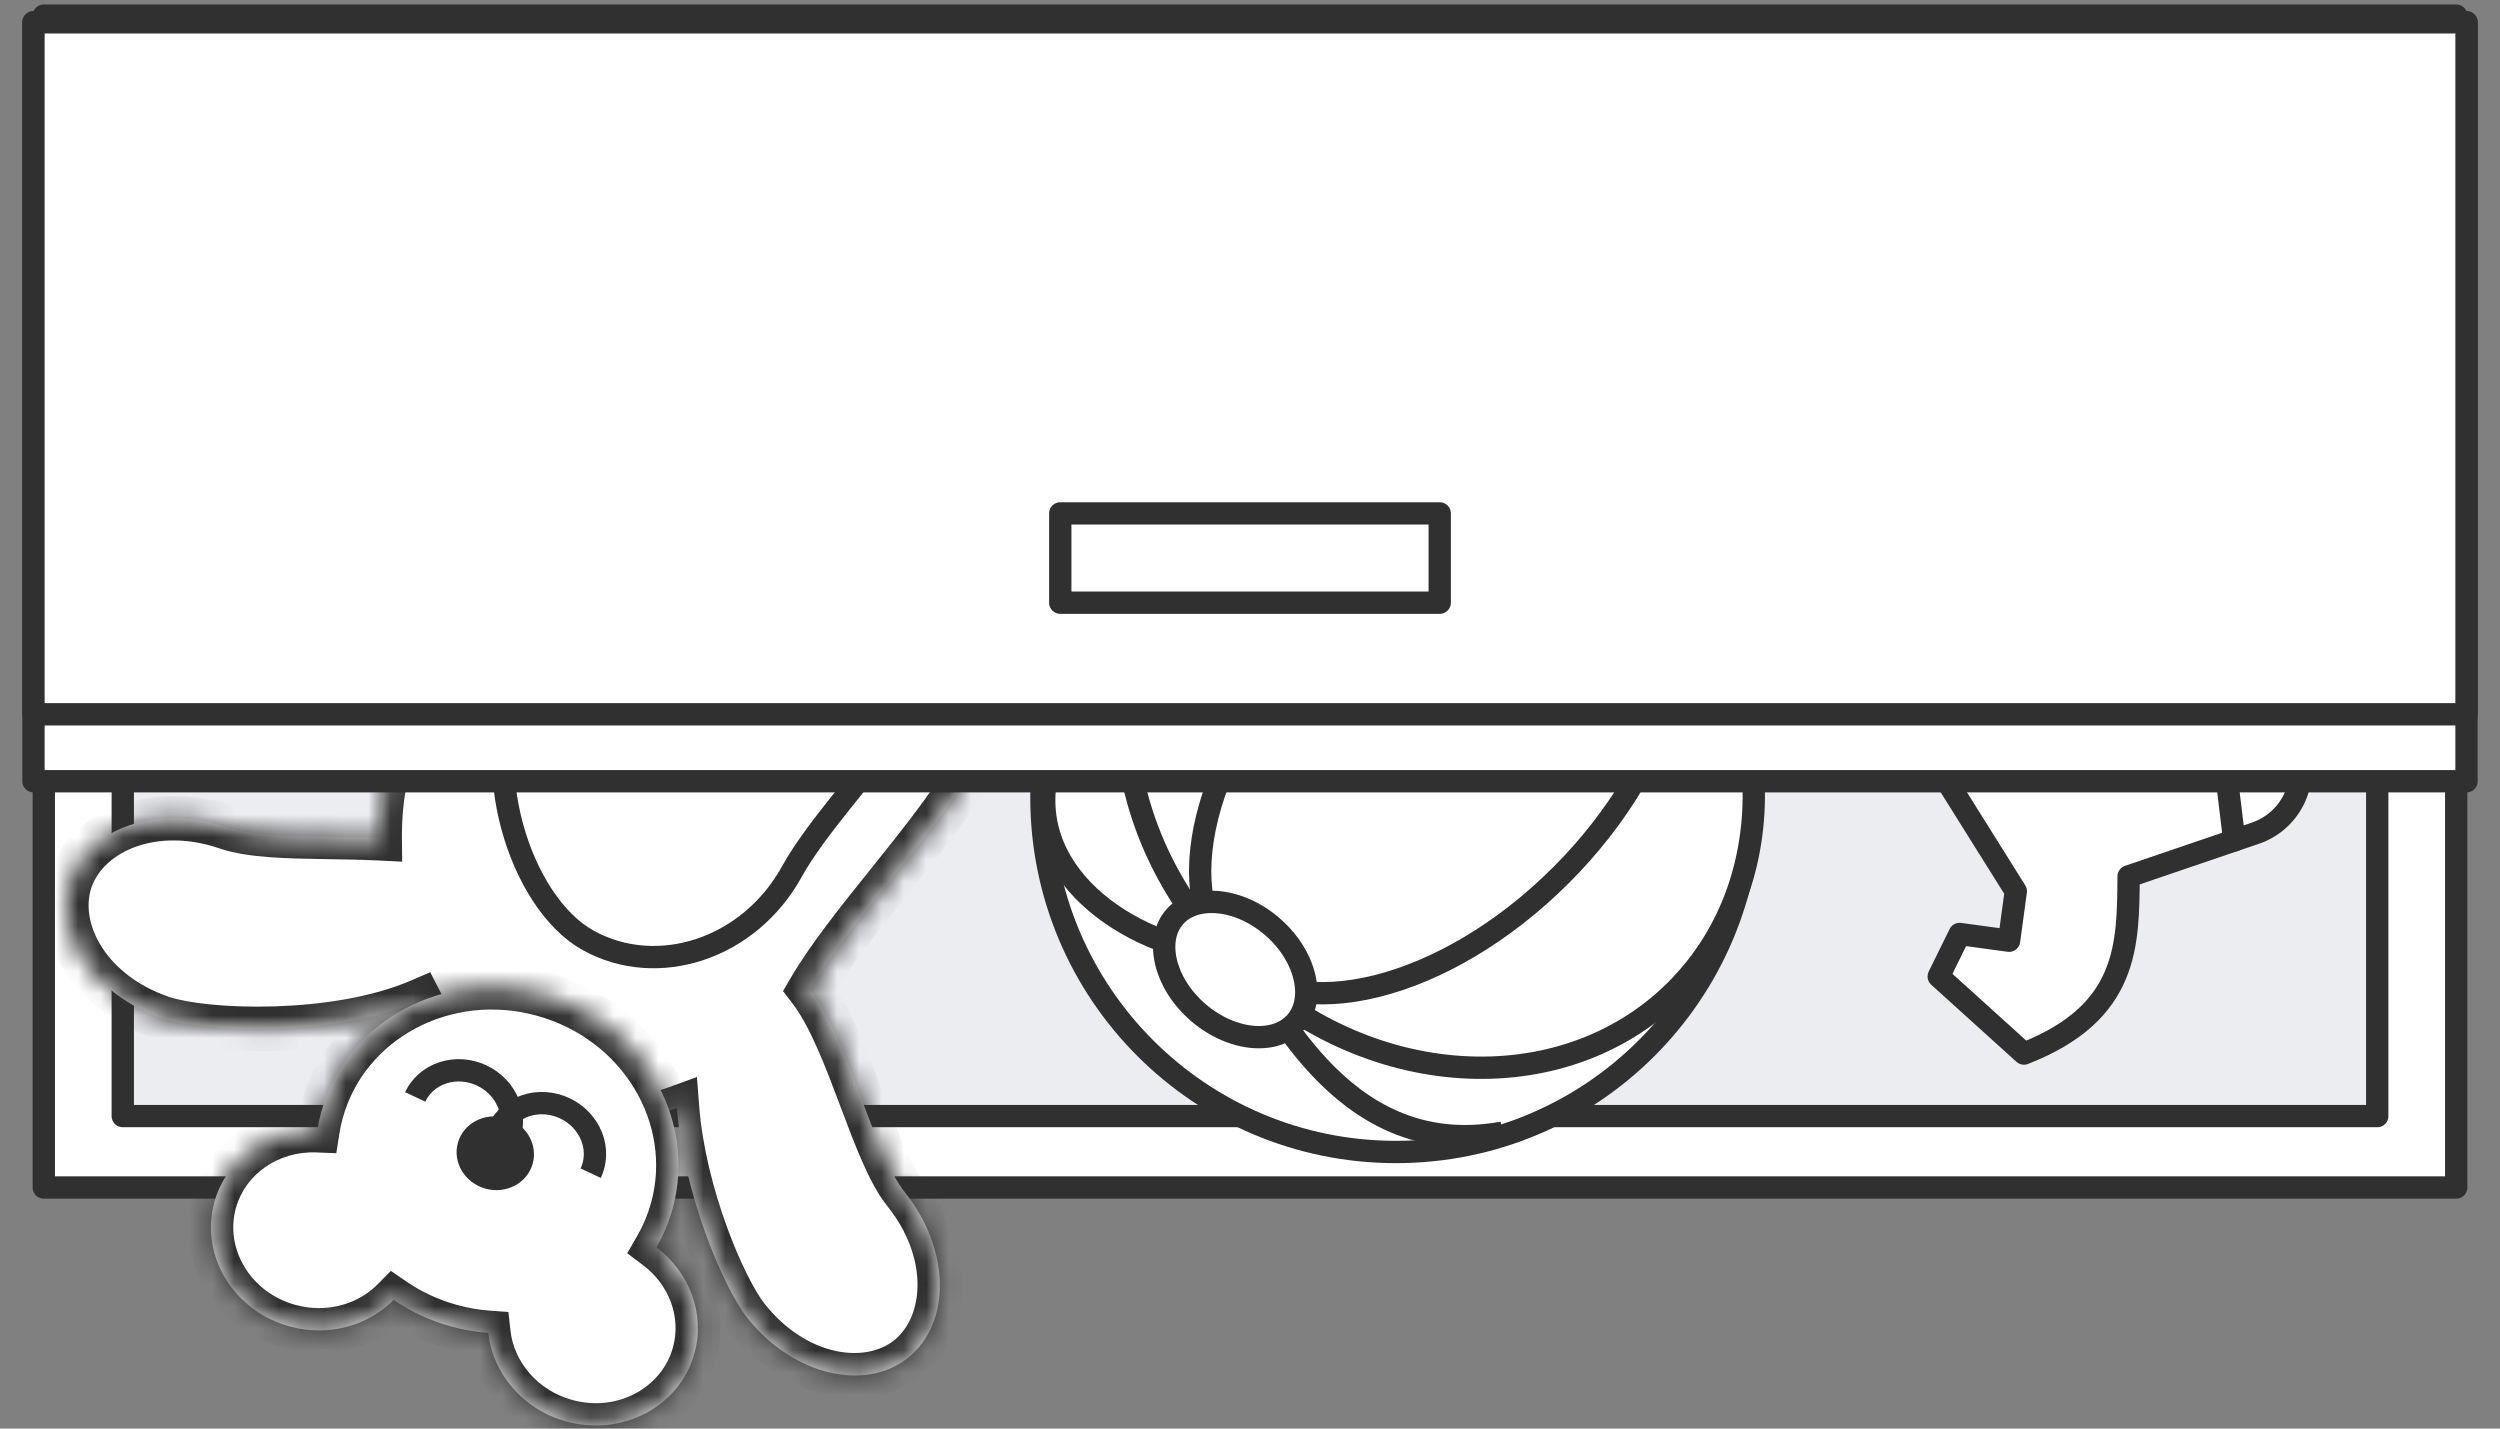
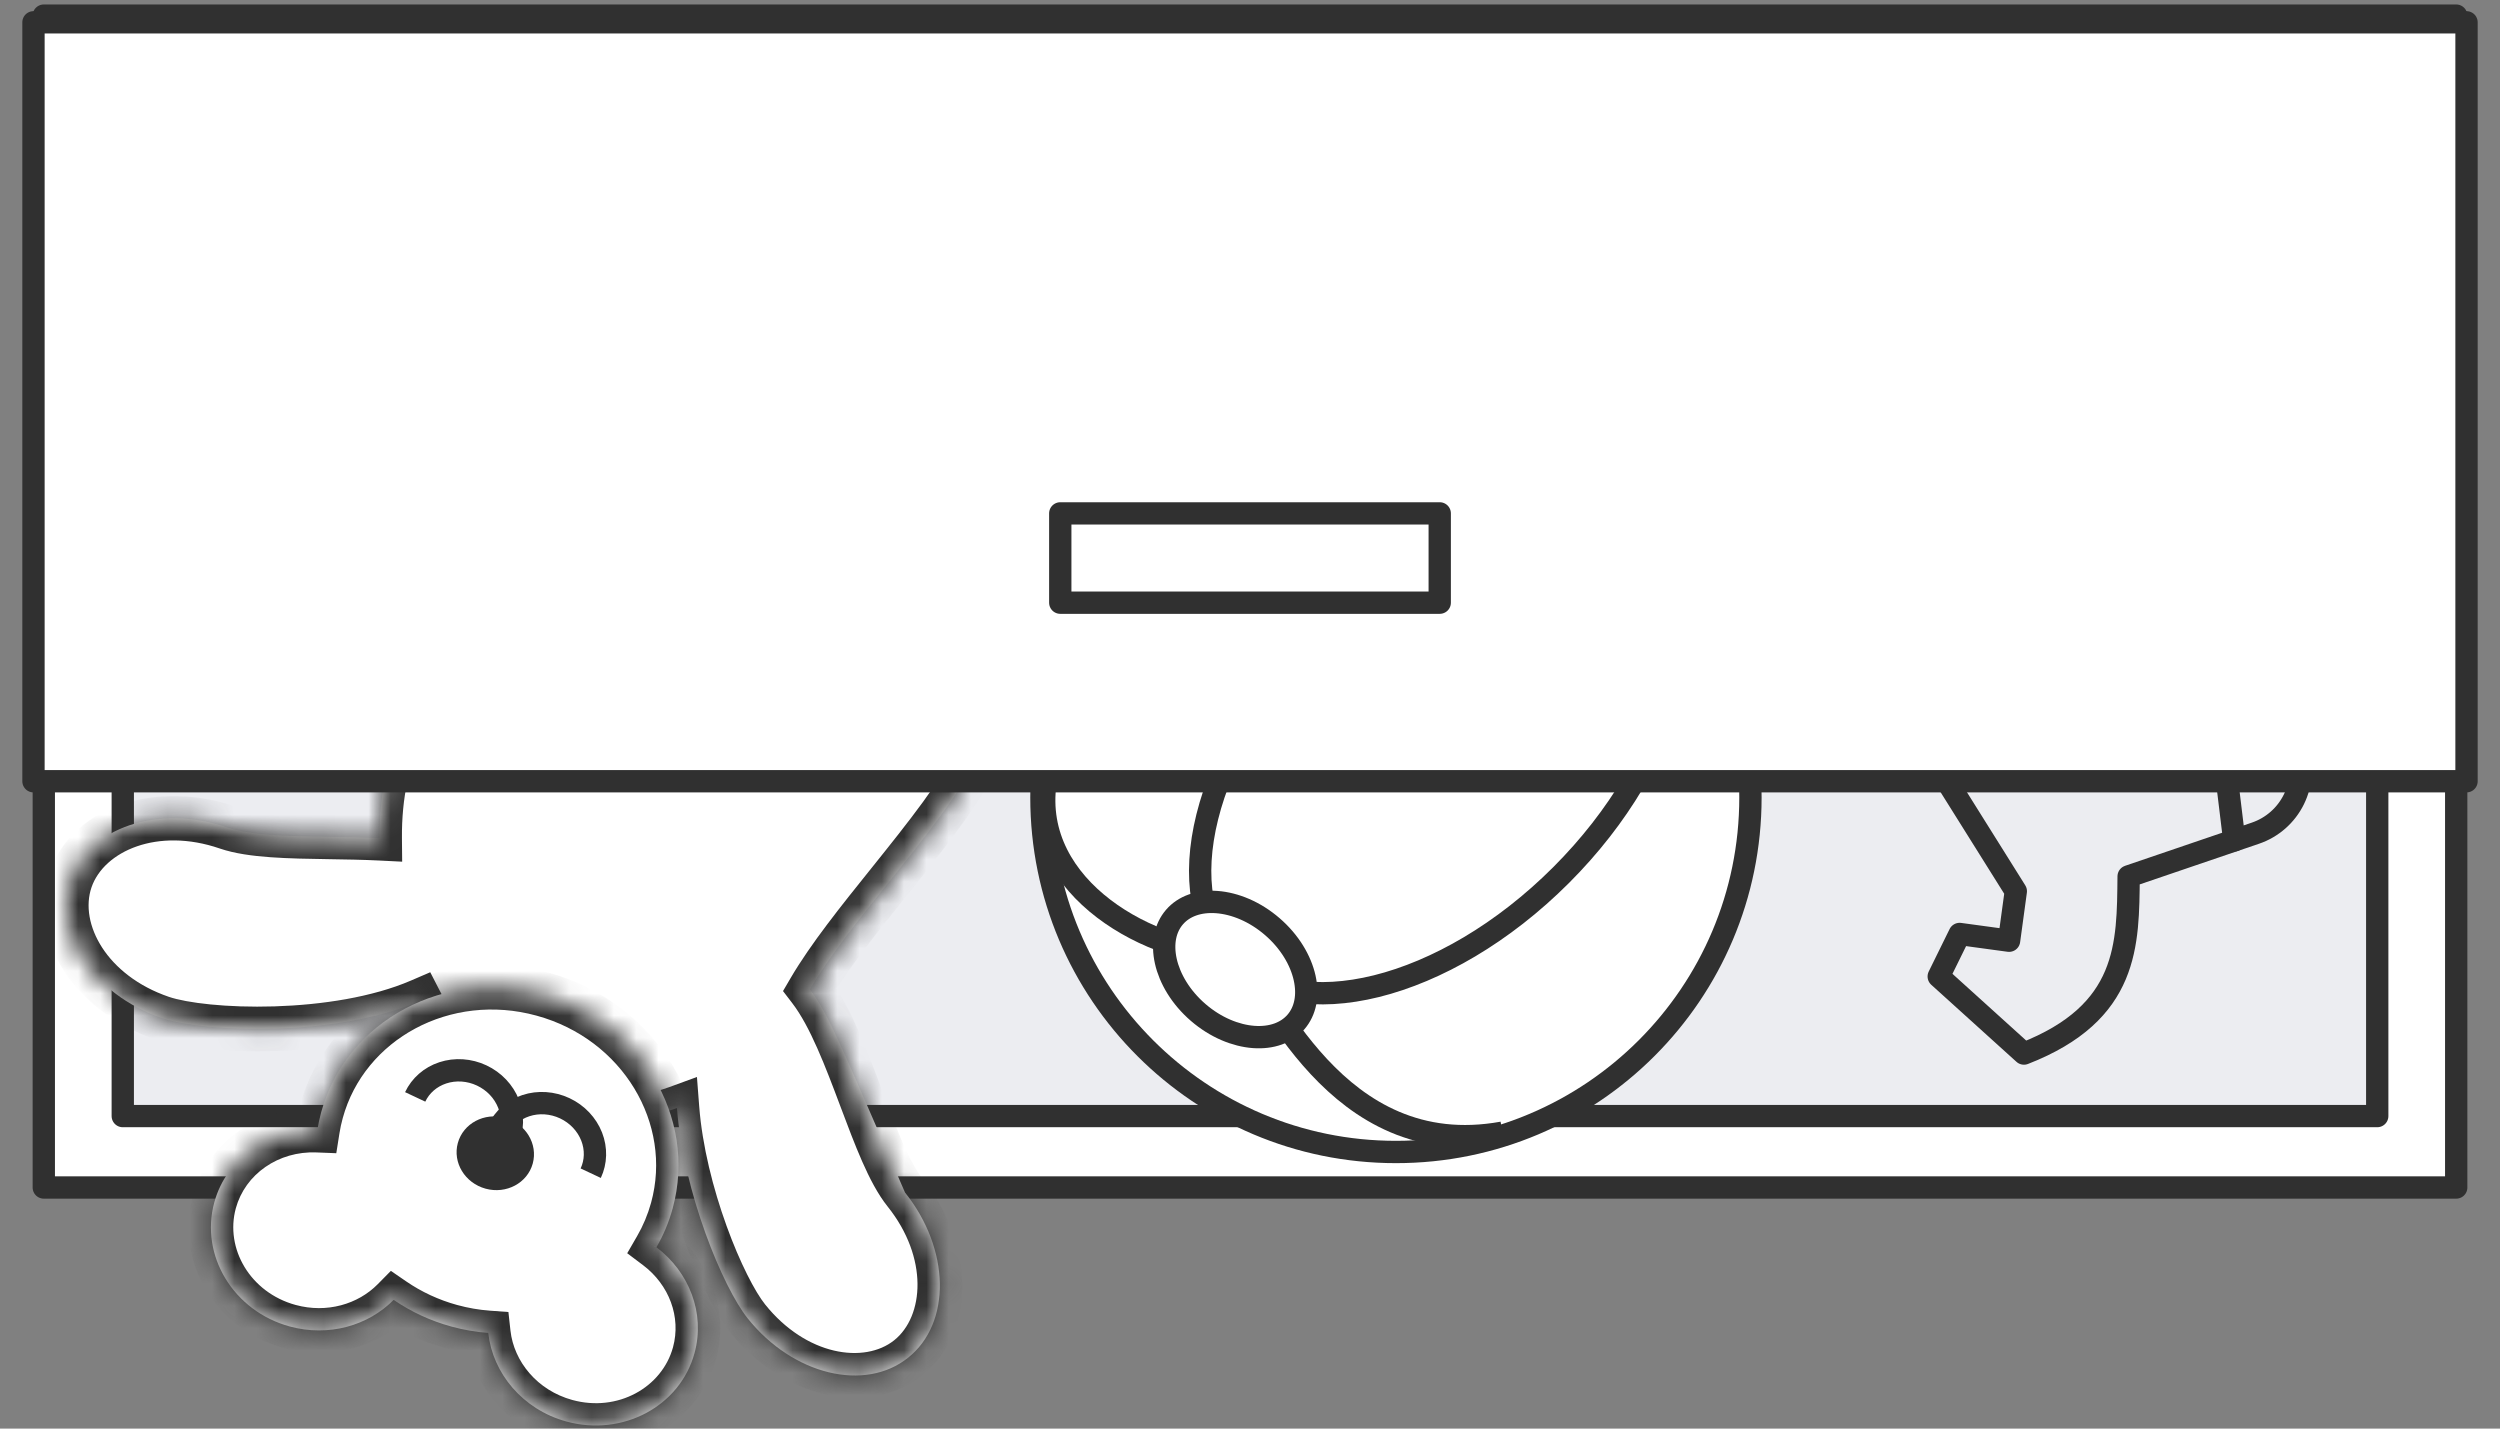
<svg xmlns="http://www.w3.org/2000/svg" width="112" height="64" viewBox="0 0 112 64" fill="none">
  <rect x="0" y="0" width="112" height="64" fill="#808080" stroke="none" />
  <path d="M110.038 0.7H1.962V53.2H110.038V0.7Z" fill="white" stroke="#303030" stroke-miterlimit="10" stroke-linecap="round" stroke-linejoin="round" />
  <path d="M106.5 3H5.5V50H106.5V3Z" fill="#ECEDF1" stroke="#303030" stroke-miterlimit="10" stroke-linecap="round" stroke-linejoin="round" />
  <path d="M100.667 28.474C93.797 25.885 88.434 27.712 84.576 33.958" stroke="#303030" stroke-linecap="round" stroke-linejoin="round" />
-   <path d="M85.673 32.528L90.308 39.928L90.006 42.144L87.791 41.842L86.855 43.746L90.673 47.199C95.384 45.363 95.332 42.301 95.363 39.262L101.042 37.327C101.796 37.07 102.416 36.525 102.767 35.81C103.118 35.096 103.171 34.272 102.914 33.519" fill="white" />
  <path d="M85.673 32.528L90.308 39.928L90.006 42.144L87.791 41.842L86.855 43.746L90.673 47.199C95.384 45.363 95.332 42.301 95.363 39.262L101.042 37.327C101.796 37.07 102.416 36.525 102.767 35.81C103.118 35.096 103.171 34.272 102.914 33.519" stroke="#303030" stroke-linecap="round" stroke-linejoin="round" />
  <path d="M98.925 28.012L100.096 37.649" stroke="#303030" stroke-linecap="round" stroke-linejoin="round" />
  <path d="M95.601 27.559L95.321 32.937L91.535 34.228L88.029 30.14" stroke="#303030" stroke-linecap="round" stroke-linejoin="round" />
  <circle cx="62.538" cy="35.727" r="15.882" fill="white" stroke="#303030" />
-   <path d="M75.088 44.353C70.01 49.431 61.123 48.925 55.231 43.034C49.34 37.142 48.834 28.255 53.912 23.178C58.99 18.1 67.877 18.605 73.768 24.497C79.66 30.388 80.165 39.275 75.088 44.353Z" fill="white" stroke="#303030" />
  <path d="M69.938 39.203C67.334 41.807 64.358 43.511 61.67 44.179C58.972 44.849 56.658 44.46 55.231 43.033C53.804 41.606 53.415 39.292 54.086 36.594C54.753 33.907 56.458 30.93 59.061 28.327C61.665 25.723 64.641 24.019 67.329 23.351C70.027 22.68 72.341 23.069 73.768 24.496C75.195 25.923 75.584 28.238 74.913 30.936C74.246 33.623 72.541 36.599 69.938 39.203Z" fill="white" stroke="#303030" />
  <path d="M67.316 50.743C59.807 52.108 56.849 44.146 55.426 42.791C51.617 42.791 46.156 39.822 46.839 35.044" stroke="#303030" />
  <path d="M58.059 45.784C57.638 46.272 56.965 46.515 56.162 46.456C55.359 46.396 54.461 46.033 53.678 45.357C52.895 44.681 52.405 43.846 52.229 43.06C52.054 42.274 52.196 41.573 52.617 41.085C53.038 40.597 53.711 40.354 54.514 40.413C55.318 40.473 56.215 40.836 56.998 41.512C57.781 42.188 58.271 43.023 58.447 43.809C58.623 44.595 58.481 45.296 58.059 45.784Z" fill="white" stroke="#303030" />
  <mask id="path-13-inside-1_570_16715" fill="white">
    <path fill-rule="evenodd" clip-rule="evenodd" d="M22.619 49.127C25.031 50.458 27.814 50.558 30.327 49.641C30.617 53.423 32.392 57.684 33.497 59.065C35.521 61.594 38.739 62.381 40.685 60.824C42.632 59.267 42.569 55.954 40.545 53.425C39.835 52.538 39.231 50.93 38.597 49.243C37.916 47.429 37.2 45.524 36.282 44.325C37.14 42.858 38.464 41.209 39.799 39.546C43.068 35.473 46.407 31.313 43.16 29.52C38.502 26.947 20.962 27.291 18.162 32.36C17.348 33.835 16.991 35.652 17.007 37.551C16.271 37.515 15.509 37.503 14.762 37.491C12.96 37.463 11.242 37.436 10.168 37.066C7.105 36.013 3.965 37.069 3.154 39.426C2.344 41.783 4.169 44.548 7.232 45.602C9.168 46.267 15.037 46.478 18.813 44.845C19.78 46.729 21.089 48.281 22.619 49.127Z" />
  </mask>
-   <path fill-rule="evenodd" clip-rule="evenodd" d="M22.619 49.127C25.031 50.458 27.814 50.558 30.327 49.641C30.617 53.423 32.392 57.684 33.497 59.065C35.521 61.594 38.739 62.381 40.685 60.824C42.632 59.267 42.569 55.954 40.545 53.425C39.835 52.538 39.231 50.93 38.597 49.243C37.916 47.429 37.2 45.524 36.282 44.325C37.14 42.858 38.464 41.209 39.799 39.546C43.068 35.473 46.407 31.313 43.16 29.52C38.502 26.947 20.962 27.291 18.162 32.36C17.348 33.835 16.991 35.652 17.007 37.551C16.271 37.515 15.509 37.503 14.762 37.491C12.96 37.463 11.242 37.436 10.168 37.066C7.105 36.013 3.965 37.069 3.154 39.426C2.344 41.783 4.169 44.548 7.232 45.602C9.168 46.267 15.037 46.478 18.813 44.845C19.78 46.729 21.089 48.281 22.619 49.127Z" fill="white" />
+   <path fill-rule="evenodd" clip-rule="evenodd" d="M22.619 49.127C25.031 50.458 27.814 50.558 30.327 49.641C30.617 53.423 32.392 57.684 33.497 59.065C35.521 61.594 38.739 62.381 40.685 60.824C42.632 59.267 42.569 55.954 40.545 53.425C37.916 47.429 37.2 45.524 36.282 44.325C37.14 42.858 38.464 41.209 39.799 39.546C43.068 35.473 46.407 31.313 43.16 29.52C38.502 26.947 20.962 27.291 18.162 32.36C17.348 33.835 16.991 35.652 17.007 37.551C16.271 37.515 15.509 37.503 14.762 37.491C12.96 37.463 11.242 37.436 10.168 37.066C7.105 36.013 3.965 37.069 3.154 39.426C2.344 41.783 4.169 44.548 7.232 45.602C9.168 46.267 15.037 46.478 18.813 44.845C19.78 46.729 21.089 48.281 22.619 49.127Z" fill="white" />
  <path d="M30.327 49.641L31.324 49.564L31.223 48.249L29.984 48.702L30.327 49.641ZM22.619 49.127L23.103 48.251L22.619 49.127ZM33.497 59.065L32.717 59.69H32.717L33.497 59.065ZM40.685 60.824L41.31 61.605H41.31L40.685 60.824ZM40.545 53.425L41.325 52.8V52.8L40.545 53.425ZM38.597 49.243L37.661 49.595L38.597 49.243ZM36.282 44.325L35.418 43.82L35.079 44.4L35.488 44.933L36.282 44.325ZM39.799 39.546L40.579 40.172L39.799 39.546ZM43.16 29.52L42.677 30.395L43.16 29.52ZM18.162 32.36L17.287 31.877V31.877L18.162 32.36ZM17.007 37.551L16.958 38.55L18.017 38.603L18.007 37.543L17.007 37.551ZM14.762 37.491L14.777 36.491L14.762 37.491ZM10.168 37.066L9.843 38.012L10.168 37.066ZM3.154 39.426L4.1 39.752L4.1 39.752L3.154 39.426ZM7.232 45.602L6.907 46.547L7.232 45.602ZM18.813 44.845L19.703 44.388L19.275 43.556L18.416 43.927L18.813 44.845ZM29.984 48.702C27.717 49.529 25.237 49.43 23.103 48.251L22.136 50.002C24.824 51.487 27.912 51.587 30.67 50.58L29.984 48.702ZM34.278 58.44C33.828 57.878 33.153 56.589 32.547 54.913C31.95 53.261 31.46 51.341 31.324 49.564L29.33 49.718C29.484 51.723 30.027 53.824 30.666 55.593C31.297 57.338 32.061 58.871 32.717 59.69L34.278 58.44ZM40.061 60.043C38.724 61.113 36.119 60.74 34.278 58.44L32.717 59.69C34.923 62.447 38.755 63.65 41.31 61.605L40.061 60.043ZM39.764 54.05C41.605 56.35 41.398 58.973 40.061 60.043L41.31 61.605C43.865 59.56 43.532 55.558 41.325 52.8L39.764 54.05ZM37.661 49.595C37.975 50.432 38.295 51.283 38.627 52.037C38.955 52.782 39.326 53.502 39.764 54.05L41.325 52.8C41.054 52.461 40.767 51.934 40.457 51.231C40.152 50.538 39.853 49.742 39.533 48.892L37.661 49.595ZM35.488 44.933C36.296 45.988 36.96 47.728 37.661 49.595L39.533 48.892C38.872 47.13 38.105 45.06 37.075 43.717L35.488 44.933ZM39.019 38.92C37.699 40.564 36.322 42.276 35.418 43.82L37.145 44.83C37.958 43.44 39.228 41.854 40.579 40.172L39.019 38.92ZM42.677 30.395C43.251 30.712 43.428 31.052 43.473 31.4C43.529 31.825 43.406 32.431 43.019 33.251C42.243 34.893 40.682 36.848 39.019 38.92L40.579 40.172C42.185 38.17 43.928 36.009 44.827 34.105C45.278 33.151 45.585 32.126 45.456 31.14C45.317 30.076 44.693 29.224 43.644 28.644L42.677 30.395ZM19.038 32.844C19.546 31.923 20.851 31.052 22.911 30.364C24.918 29.694 27.431 29.267 30.039 29.072C32.642 28.877 35.298 28.916 37.577 29.16C39.892 29.407 41.695 29.853 42.677 30.395L43.644 28.644C42.297 27.9 40.16 27.424 37.789 27.171C35.382 26.914 32.604 26.874 29.89 27.077C27.181 27.28 24.492 27.728 22.278 28.467C20.116 29.189 18.178 30.263 17.287 31.877L19.038 32.844ZM18.007 37.543C17.992 35.763 18.329 34.128 19.038 32.844L17.287 31.877C16.368 33.541 15.99 35.541 16.008 37.56L18.007 37.543ZM17.057 36.553C16.301 36.515 15.521 36.503 14.777 36.491L14.746 38.491C15.496 38.503 16.241 38.514 16.958 38.55L17.057 36.553ZM14.777 36.491C13.869 36.477 13.019 36.463 12.263 36.409C11.497 36.354 10.904 36.262 10.493 36.121L9.843 38.012C10.506 38.24 11.309 38.346 12.121 38.404C12.943 38.463 13.852 38.477 14.746 38.491L14.777 36.491ZM10.493 36.121C7.153 34.972 3.273 36.007 2.209 39.101L4.1 39.752C4.657 38.132 7.057 37.054 9.843 38.012L10.493 36.121ZM2.209 39.101C1.144 42.196 3.567 45.398 6.907 46.547L7.557 44.656C4.772 43.698 3.543 41.371 4.1 39.752L2.209 39.101ZM6.907 46.547C8.045 46.939 10.139 47.154 12.364 47.085C14.607 47.015 17.16 46.65 19.21 45.763L18.416 43.927C16.69 44.673 14.42 45.02 12.301 45.086C10.163 45.153 8.355 44.93 7.557 44.656L6.907 46.547ZM23.103 48.251C21.803 47.533 20.614 46.163 19.703 44.388L17.924 45.302C18.947 47.294 20.375 49.029 22.136 50.002L23.103 48.251Z" fill="#303030" mask="url(#path-13-inside-1_570_16715)" />
-   <path d="M35.477 39.047C33.559 42.52 29.461 43.847 26.356 42.132C24.831 41.291 23.571 39.316 22.949 37.034C22.329 34.757 22.387 32.328 23.317 30.643C23.729 29.896 24.747 29.241 26.254 28.738C27.735 28.244 29.578 27.931 31.483 27.789C33.384 27.646 35.326 27.675 36.994 27.854C38.681 28.034 40.027 28.361 40.781 28.777C41.127 28.968 41.307 29.18 41.398 29.392C41.491 29.608 41.514 29.879 41.446 30.224C41.306 30.938 40.81 31.828 40.09 32.845C39.53 33.637 38.868 34.462 38.199 35.296C38.017 35.522 37.835 35.749 37.654 35.976C36.818 37.027 36.008 38.085 35.477 39.047Z" fill="white" stroke="#303030" />
  <mask id="path-16-inside-2_570_16715" fill="white">
    <path fill-rule="evenodd" clip-rule="evenodd" d="M21.874 59.715C21.326 59.675 20.772 59.581 20.22 59.429C19.268 59.168 18.4 58.758 17.635 58.234C16.496 59.39 14.723 59.904 12.976 59.425C10.459 58.735 8.948 56.246 9.601 53.865C10.156 51.839 12.099 50.545 14.217 50.629C14.259 50.361 14.317 50.092 14.39 49.824C15.518 45.712 19.956 43.345 24.304 44.537C28.652 45.729 31.262 50.029 30.134 54.142C29.964 54.763 29.718 55.344 29.408 55.879C30.873 56.981 31.605 58.833 31.114 60.623C30.462 63.004 27.892 64.374 25.375 63.684C23.421 63.148 22.073 61.527 21.874 59.715Z" />
  </mask>
  <path fill-rule="evenodd" clip-rule="evenodd" d="M21.874 59.715C21.326 59.675 20.772 59.581 20.22 59.429C19.268 59.168 18.4 58.758 17.635 58.234C16.496 59.39 14.723 59.904 12.976 59.425C10.459 58.735 8.948 56.246 9.601 53.865C10.156 51.839 12.099 50.545 14.217 50.629C14.259 50.361 14.317 50.092 14.39 49.824C15.518 45.712 19.956 43.345 24.304 44.537C28.652 45.729 31.262 50.029 30.134 54.142C29.964 54.763 29.718 55.344 29.408 55.879C30.873 56.981 31.605 58.833 31.114 60.623C30.462 63.004 27.892 64.374 25.375 63.684C23.421 63.148 22.073 61.527 21.874 59.715Z" fill="white" />
  <path d="M20.22 59.429L20.485 58.465L20.485 58.465L20.22 59.429ZM21.874 59.715L22.868 59.606L22.777 58.779L21.948 58.718L21.874 59.715ZM17.635 58.234L18.201 57.409L17.511 56.935L16.923 57.532L17.635 58.234ZM12.976 59.425L12.711 60.389L12.976 59.425ZM9.601 53.865L8.636 53.6L8.636 53.6L9.601 53.865ZM14.217 50.629L14.177 51.629L15.066 51.664L15.205 50.785L14.217 50.629ZM14.39 49.824L13.426 49.56L14.39 49.824ZM30.134 54.142L31.099 54.406L31.099 54.406L30.134 54.142ZM29.408 55.879L28.543 55.378L28.099 56.145L28.807 56.678L29.408 55.879ZM31.114 60.623L32.079 60.888L32.079 60.888L31.114 60.623ZM25.375 63.684L25.111 64.648L25.375 63.684ZM19.956 60.394C20.571 60.562 21.188 60.667 21.801 60.712L21.948 58.718C21.464 58.682 20.974 58.599 20.485 58.465L19.956 60.394ZM17.07 59.058C17.925 59.645 18.895 60.103 19.956 60.394L20.485 58.465C19.641 58.233 18.874 57.871 18.201 57.409L17.07 59.058ZM12.711 60.389C14.803 60.963 16.951 60.353 18.348 58.935L16.923 57.532C16.042 58.426 14.644 58.846 13.24 58.461L12.711 60.389ZM8.636 53.6C7.824 56.564 9.713 59.567 12.711 60.389L13.24 58.461C11.205 57.903 10.072 55.928 10.565 54.13L8.636 53.6ZM14.257 49.63C11.721 49.529 9.327 51.082 8.636 53.6L10.565 54.13C10.985 52.597 12.477 51.561 14.177 51.629L14.257 49.63ZM13.426 49.56C13.342 49.864 13.277 50.169 13.229 50.474L15.205 50.785C15.241 50.553 15.291 50.321 15.355 50.089L13.426 49.56ZM24.569 43.572C19.74 42.248 14.713 44.865 13.426 49.56L15.355 50.089C16.323 46.559 20.173 44.441 24.04 45.501L24.569 43.572ZM31.099 54.406C32.386 49.711 29.398 44.897 24.569 43.572L24.04 45.501C27.906 46.562 30.138 50.347 29.17 53.877L31.099 54.406ZM30.274 56.38C30.626 55.771 30.905 55.111 31.099 54.406L29.17 53.877C29.022 54.415 28.81 54.916 28.543 55.378L30.274 56.38ZM28.807 56.678C29.977 57.558 30.522 59.002 30.15 60.359L32.079 60.888C32.689 58.663 31.768 56.404 30.01 55.08L28.807 56.678ZM30.15 60.359C29.657 62.157 27.675 63.278 25.64 62.719L25.111 64.648C28.109 65.471 31.266 63.851 32.079 60.888L30.15 60.359ZM25.64 62.719C24.068 62.288 23.021 60.997 22.868 59.606L20.88 59.824C21.126 62.057 22.774 64.007 25.111 64.648L25.64 62.719Z" fill="#303030" mask="url(#path-16-inside-2_570_16715)" />
  <ellipse cx="22.189" cy="51.666" rx="1.74" ry="1.645" transform="rotate(15.335 22.189 51.666)" fill="#303030" />
  <path d="M18.6 49.141C18.837 48.637 19.279 48.247 19.837 48.063C20.396 47.879 21.024 47.919 21.581 48.181C22.138 48.443 22.569 48.901 22.784 49.449C22.998 49.995 22.98 50.584 22.742 51.089" stroke="#303030" />
  <path d="M22.322 50.612C22.559 50.107 23.001 49.717 23.559 49.533C24.117 49.349 24.745 49.389 25.303 49.651C25.86 49.913 26.291 50.371 26.506 50.919C26.72 51.466 26.701 52.055 26.464 52.559" stroke="#303030" />
  <path d="M110.5 1H1.5V35H110.5V1Z" fill="white" stroke="#303030" stroke-miterlimit="10" stroke-linecap="round" stroke-linejoin="round" />
-   <path d="M110.5 1H1.5V32H110.5V1Z" fill="white" stroke="#303030" stroke-miterlimit="10" stroke-linecap="round" stroke-linejoin="round" />
  <path d="M64.5 23H47.5V27H64.5V23Z" fill="white" stroke="#303030" stroke-miterlimit="10" stroke-linecap="round" stroke-linejoin="round" />
</svg>